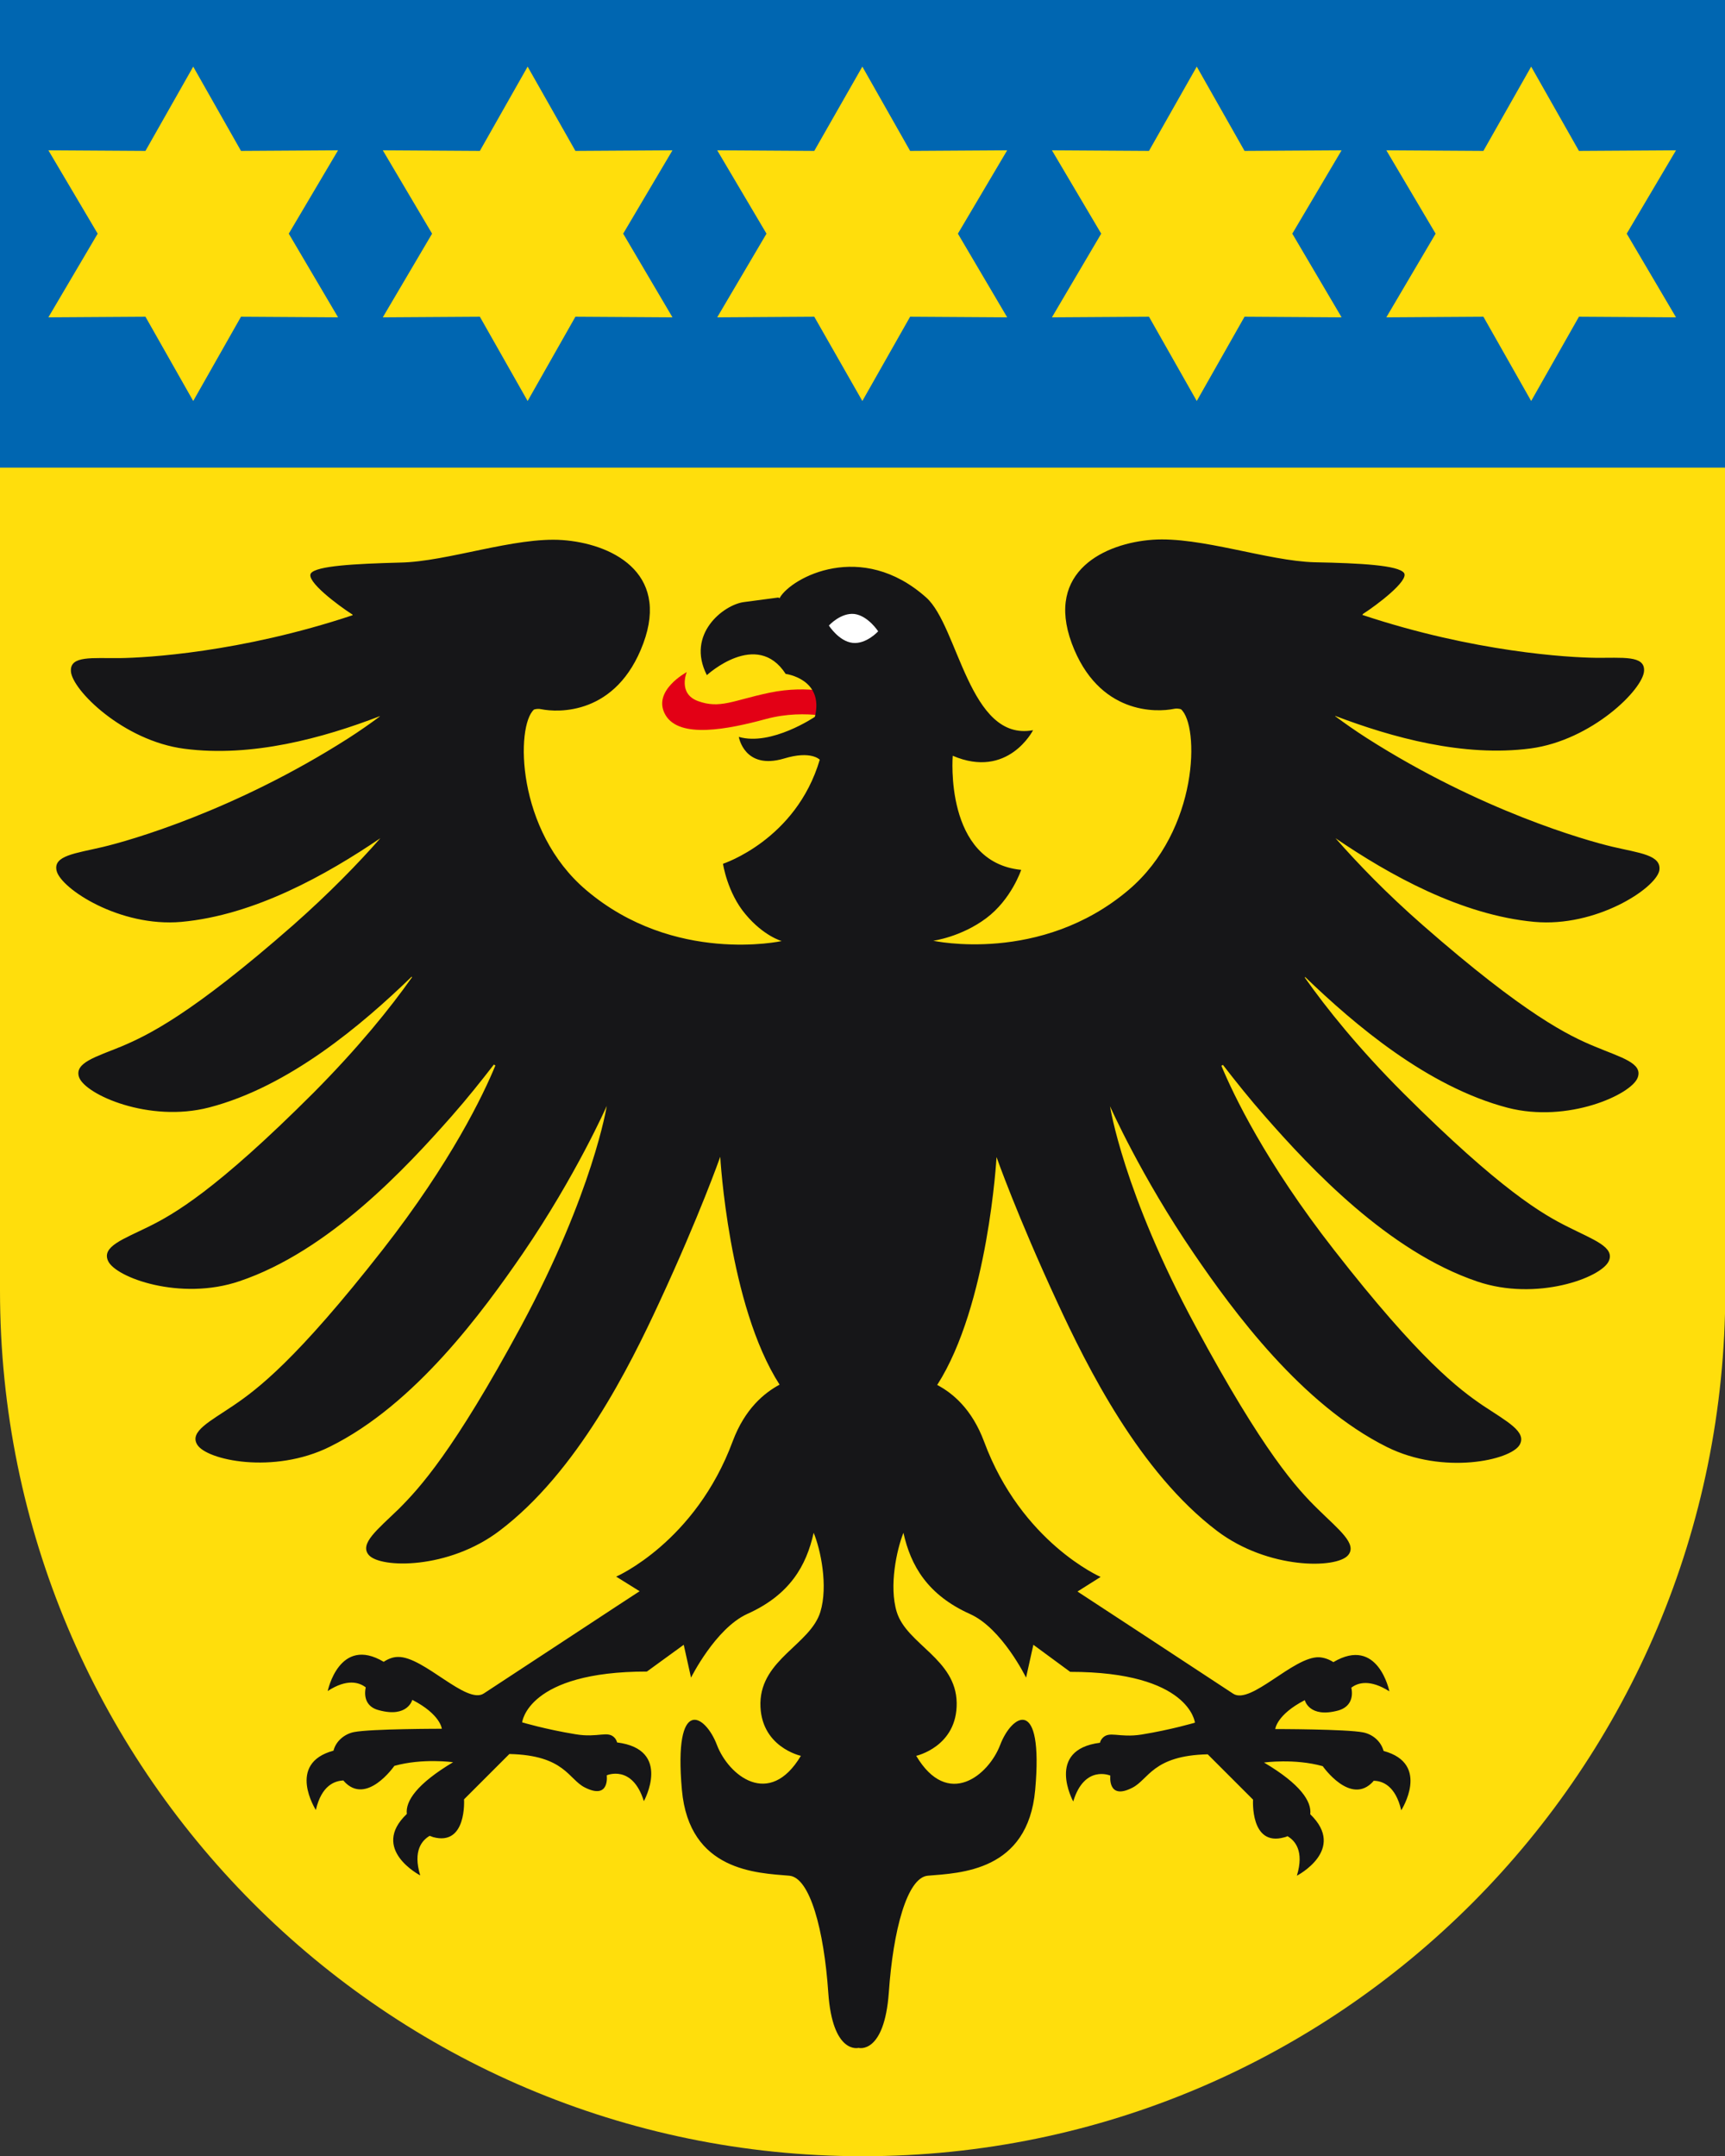
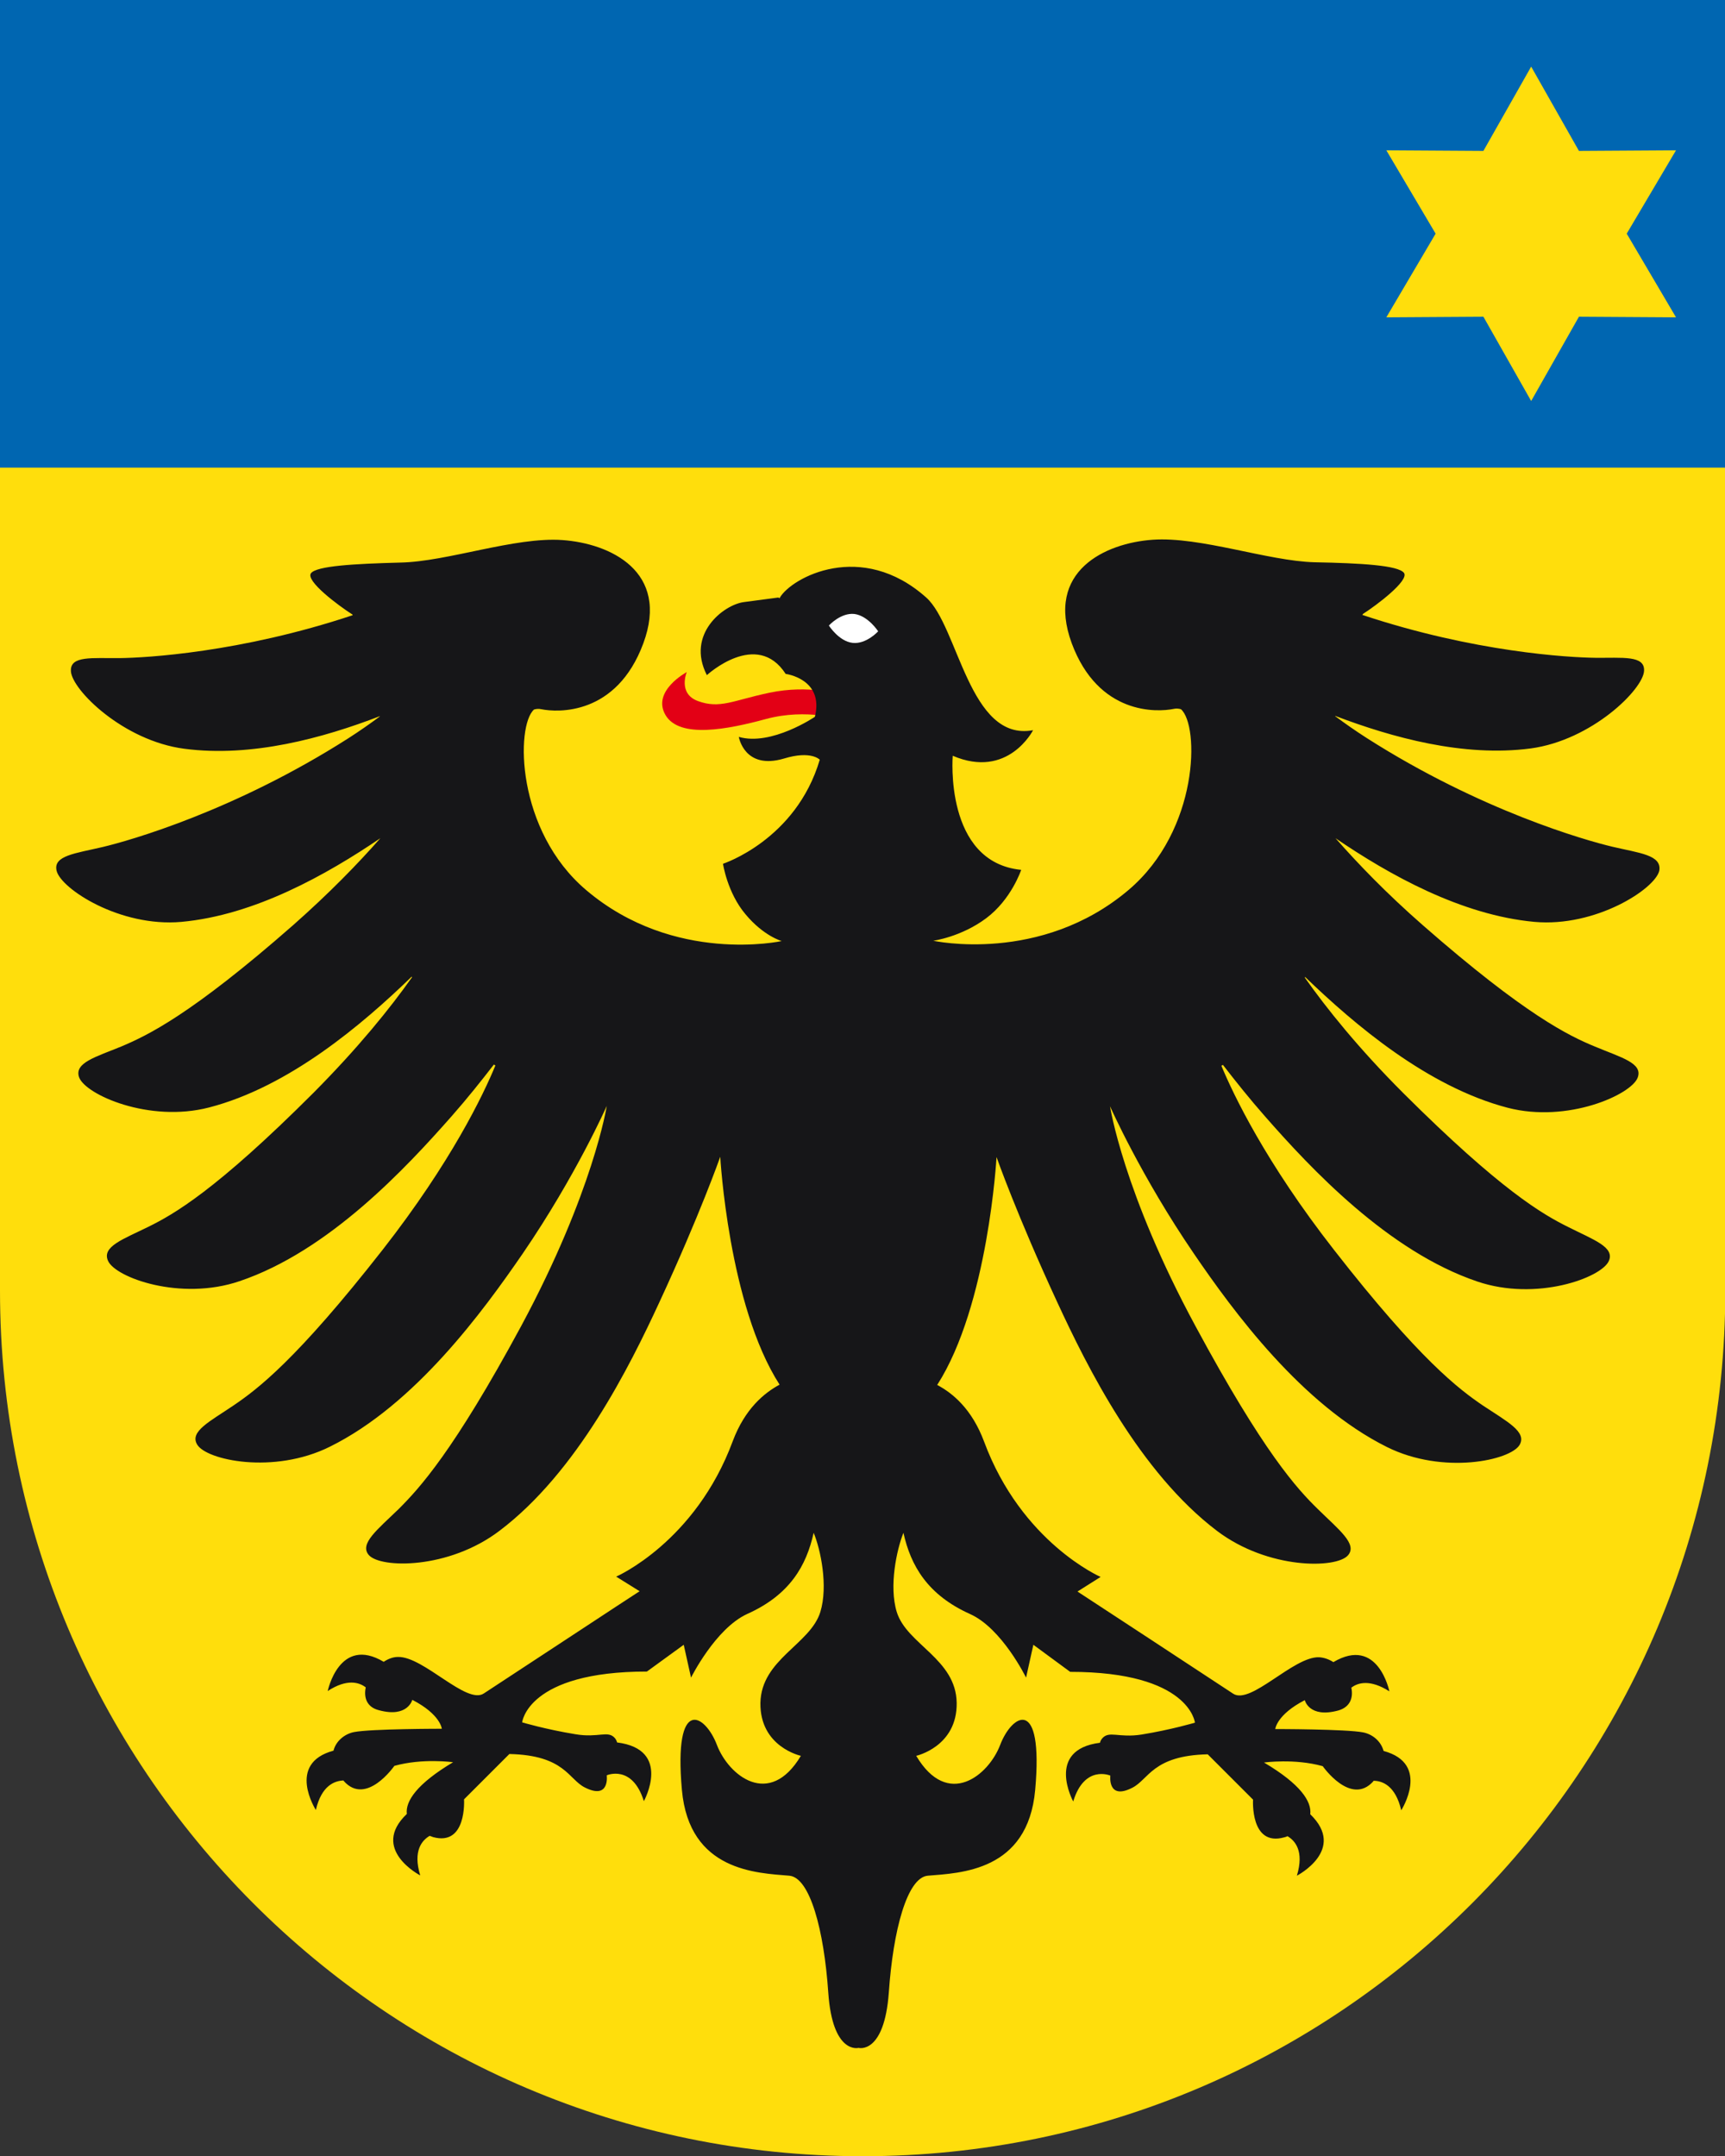
<svg xmlns="http://www.w3.org/2000/svg" version="1.1" id="Ebene_1" x="0px" y="0px" viewBox="0 0 56.69 70.87" style="enable-background:new 0 0 56.69 70.87;" xml:space="preserve">
  <rect x="0" y="0" width="56.69" height="70.87" fill="#333333" stroke="none" />
  <style type="text/css">
	.st0{fill:#FFDE0C;}
	.st1{fill:#0066B1;}
	.st2{fill:#E30015;}
	.st3{fill:#161618;}
	.st4{fill:#FFFFFF;}
</style>
  <path class="st0" d="M56.69,0H0v42.42c0,15.71,12.69,28.45,28.35,28.45s28.35-12.74,28.35-28.45V0z" />
  <rect x="0" y="0" class="st1" width="56.69" height="15.37" />
  <g>
-     <polygon class="st0" points="25.19,7.68 23.57,4.94 26.76,4.96 28.34,2.19 29.91,4.96 33.1,4.94 31.48,7.68 33.1,10.43    29.91,10.41 28.34,13.18 26.76,10.41 23.57,10.43  " />
-     <polygon class="st0" points="3.21,7.68 1.59,4.94 4.78,4.96 6.35,2.19 7.92,4.96 11.11,4.94 9.49,7.68 11.11,10.43 7.92,10.41    6.35,13.18 4.78,10.41 1.59,10.43  " />
-     <polygon class="st0" points="14.2,7.68 12.58,4.94 15.77,4.96 17.34,2.19 18.91,4.96 22.1,4.94 20.48,7.68 22.1,10.43 18.91,10.41    17.34,13.18 15.77,10.41 12.58,10.43  " />
-     <polygon class="st0" points="36.19,7.68 34.57,4.94 37.76,4.96 39.33,2.19 40.9,4.96 44.09,4.94 42.47,7.68 44.09,10.43    40.9,10.41 39.33,13.18 37.76,10.41 34.57,10.43  " />
    <polygon class="st0" points="47.18,7.68 45.56,4.94 48.75,4.96 50.32,2.19 51.89,4.96 55.08,4.94 53.46,7.68 55.08,10.43    51.89,10.41 50.32,13.18 48.75,10.41 45.56,10.43  " />
  </g>
  <path class="st2" d="M22.57,22.09c0,0-0.3,0.7,0.36,0.95c0.73,0.27,1.16-0.02,2.35-0.27c1.32-0.28,2.32,0.06,2.32,0.06l0.07,0.83  c0,0-1.14-0.39-2.49-0.03c-1.25,0.34-2.85,0.66-3.31-0.13S22.57,22.09,22.57,22.09z" />
  <path class="st3" d="M52.99,27.83c-0.89-0.21-4.34-1.19-8.07-3.57c-0.39-0.25-0.73-0.49-1.04-0.72c0,0,0,0,0-0.01  c1.87,0.71,4.21,1.36,6.42,1.07c2.01-0.27,3.7-1.94,3.73-2.55c0.03-0.52-0.71-0.42-1.61-0.43c-0.84-0.01-3.96-0.18-7.65-1.41  c0.01-0.01,0.02-0.02,0.02-0.03c0.44-0.28,1.53-1.1,1.35-1.35c-0.19-0.25-1.41-0.32-2.94-0.35c-1.53-0.04-3.75-0.85-5.32-0.74  c-1.56,0.11-3.53,1.03-2.66,3.4c0.88,2.37,2.81,2.27,3.35,2.16c0.09-0.02,0.17-0.01,0.24,0.01c0.61,0.53,0.6,3.97-1.72,5.94  c-2.89,2.45-6.42,1.67-6.42,1.67l0,0c0,0,0.91-0.12,1.74-0.74c0.83-0.62,1.15-1.59,1.15-1.59c-2.54-0.25-2.25-3.75-2.25-3.75  c1.82,0.78,2.64-0.84,2.64-0.84c-2.1,0.39-2.45-3.41-3.51-4.36c-2.13-1.9-4.42-0.66-4.81,0c0,0.01,0,0.02-0.01,0.02  c-0.02-0.01-0.03-0.02-0.05-0.02c0,0-0.99,0.13-1.13,0.15c-0.66,0.09-1.9,1.05-1.21,2.4c0,0,1.64-1.51,2.59-0.04  c0,0,1.27,0.16,0.96,1.41c0,0-1.43,0.97-2.5,0.66c0,0,0.18,1.1,1.49,0.71c0.89-0.27,1.17,0.04,1.17,0.04  c-0.78,2.64-3.18,3.42-3.18,3.42s0.14,0.95,0.74,1.66c0.6,0.72,1.19,0.88,1.19,0.88l0,0c0,0-3.53,0.78-6.42-1.67  c-2.32-1.96-2.32-5.41-1.72-5.94c0.07-0.02,0.15-0.03,0.24-0.01c0.54,0.11,2.47,0.21,3.35-2.16c0.88-2.37-1.09-3.29-2.66-3.4  c-1.56-0.11-3.78,0.71-5.32,0.74c-1.53,0.04-2.75,0.11-2.94,0.35c-0.19,0.25,0.91,1.07,1.35,1.35c0.01,0,0.02,0.02,0.02,0.03  c-3.69,1.23-6.81,1.4-7.65,1.41c-0.91,0.01-1.64-0.09-1.61,0.43c0.03,0.61,1.72,2.29,3.73,2.55c2.21,0.29,4.55-0.35,6.42-1.07  c0,0,0,0,0,0.01c-0.31,0.23-0.65,0.47-1.04,0.72c-3.73,2.38-7.18,3.36-8.07,3.57c-0.89,0.21-1.63,0.28-1.51,0.78  c0.14,0.59,2.08,1.86,4.1,1.68c2.41-0.22,4.77-1.55,6.54-2.75c-0.73,0.83-1.67,1.8-2.87,2.86C6.28,33.35,4.85,34.03,4,34.39  c-0.85,0.35-1.57,0.54-1.4,1.02c0.21,0.57,2.3,1.5,4.27,0.99c2.63-0.68,5.04-2.73,6.66-4.3c0,0.01,0.01,0.01,0.01,0.02  c-0.72,1.02-1.77,2.32-3.24,3.8c-3.21,3.21-4.59,3.99-5.42,4.4s-1.54,0.65-1.33,1.12c0.24,0.55,2.38,1.33,4.32,0.67  c2.94-0.99,5.48-3.73,6.97-5.42c0.52-0.59,0.98-1.17,1.39-1.7c0.02,0.01,0.03,0.02,0.05,0.03c-0.39,0.95-1.45,3.17-3.7,6.05  c-2.84,3.63-4.12,4.59-4.9,5.12c-0.78,0.53-1.46,0.86-1.2,1.29c0.3,0.51,2.51,0.99,4.36,0.07c2.81-1.39,5.04-4.46,6.34-6.35  c1.75-2.56,2.76-4.85,2.76-4.85s-0.44,2.82-2.81,7.23c-2.23,4.13-3.35,5.34-4.03,6.02c-0.69,0.67-1.3,1.14-0.98,1.51  c0.38,0.44,2.62,0.48,4.3-0.8c2.55-1.93,4.27-5.39,5.25-7.51c1.33-2.87,2-4.78,2-4.78s0.27,4.88,1.95,7.49  c-0.5,0.27-1.14,0.79-1.54,1.86c-1.23,3.32-3.83,4.45-3.83,4.45l0.77,0.48c-0.04,0.02-4.55,2.99-5.12,3.36  c-0.57,0.38-1.98-1.22-2.82-1.2c-0.16,0-0.32,0.06-0.47,0.16c-1.46-0.87-1.84,0.96-1.84,0.96c0.63-0.41,1.03-0.29,1.25-0.12  c-0.07,0.33,0.03,0.65,0.43,0.75c0.95,0.26,1.1-0.34,1.1-0.34c0.93,0.48,0.97,0.95,0.97,0.95s-2.34,0-2.89,0.11  c-0.3,0.06-0.59,0.29-0.67,0.61c-1.56,0.42-0.58,1.95-0.58,1.95c0.19-0.82,0.63-0.96,0.91-0.97c0,0.01,0.01,0.01,0.01,0.02  c0.74,0.83,1.66-0.5,1.66-0.5c0.93-0.26,1.93-0.12,1.93-0.12c-1.19,0.71-1.57,1.28-1.52,1.7c-1.22,1.16,0.44,2.02,0.44,2.02  c-0.25-0.82,0.07-1.16,0.31-1.3c0.04,0.01,0.08,0.03,0.11,0.04c1.12,0.31,1.02-1.24,1.02-1.24l1.49-1.49  c1.82,0.04,1.94,0.83,2.48,1.1c0.83,0.42,0.72-0.4,0.72-0.4s0.84-0.37,1.22,0.85c0,0,0.94-1.7-0.88-1.93  c-0.01-0.04-0.03-0.09-0.07-0.14c-0.23-0.27-0.54,0-1.3-0.13c-0.98-0.16-1.75-0.39-1.75-0.39s0.17-1.67,4.1-1.67l1.21-0.88  l0.24,1.08c0,0,0.8-1.61,1.84-2.09c1.41-0.63,1.95-1.59,2.19-2.67c0.23,0.55,0.48,1.75,0.22,2.6c-0.33,1.07-1.94,1.55-1.97,2.99  c-0.02,1.45,1.33,1.74,1.33,1.74c-1.04,1.74-2.38,0.64-2.76-0.36c-0.38-1-1.43-1.65-1.15,1.48c0.24,2.68,2.47,2.73,3.53,2.82  c0.68,0.06,1.14,1.79,1.28,3.84c0.14,2.04,0.99,1.82,0.99,1.82h0.01c0,0,0.84,0.22,0.99-1.82c0.14-2.04,0.6-3.78,1.28-3.84  c1.07-0.09,3.29-0.14,3.53-2.82c0.28-3.13-0.77-2.48-1.15-1.48c-0.38,1-1.72,2.11-2.76,0.36c0,0,1.35-0.3,1.33-1.74  c-0.02-1.45-1.64-1.92-1.97-2.99c-0.26-0.85,0-2.05,0.22-2.6c0.24,1.08,0.79,2.04,2.19,2.67c1.05,0.47,1.84,2.09,1.84,2.09  l0.24-1.08l1.21,0.89c3.93,0,4.1,1.67,4.1,1.67s-0.77,0.23-1.75,0.39c-0.76,0.12-1.07-0.14-1.3,0.13c-0.04,0.05-0.06,0.09-0.07,0.14  c-1.81,0.23-0.88,1.93-0.88,1.93c0.37-1.22,1.22-0.85,1.22-0.85s-0.1,0.82,0.72,0.4c0.54-0.27,0.67-1.06,2.48-1.1l1.49,1.49  c0,0-0.1,1.55,1.02,1.24c0.04-0.01,0.08-0.02,0.11-0.04c0.24,0.14,0.56,0.48,0.31,1.3c0,0,1.65-0.85,0.44-2.02  c0.05-0.42-0.32-0.99-1.52-1.7c0,0,1-0.14,1.93,0.12c0,0,0.92,1.32,1.66,0.5c0-0.01,0.01-0.01,0.01-0.02c0.28,0,0.72,0.15,0.91,0.97  c0,0,0.98-1.53-0.58-1.95c-0.09-0.33-0.37-0.55-0.67-0.61c-0.55-0.11-2.89-0.11-2.89-0.11s0.04-0.47,0.97-0.95  c0,0,0.14,0.6,1.1,0.34c0.39-0.11,0.5-0.42,0.43-0.75c0.22-0.17,0.62-0.28,1.25,0.12c0,0-0.37-1.83-1.84-0.96  c-0.14-0.09-0.3-0.15-0.47-0.16c-0.84-0.03-2.24,1.57-2.82,1.2c-0.57-0.38-5.12-3.36-5.12-3.36l0.76-0.48c0,0-2.6-1.13-3.83-4.45  c-0.4-1.07-1.03-1.59-1.54-1.86c1.68-2.62,1.95-7.49,1.95-7.49s0.67,1.91,2,4.78c0.98,2.12,2.7,5.58,5.25,7.51  c1.68,1.27,3.92,1.24,4.3,0.8c0.32-0.37-0.3-0.84-0.98-1.51c-0.69-0.67-1.8-1.88-4.03-6.02c-2.38-4.4-2.81-7.23-2.81-7.23  s1.01,2.29,2.76,4.85c1.29,1.89,3.53,4.95,6.34,6.35c1.85,0.92,4.06,0.44,4.36-0.07c0.25-0.43-0.42-0.77-1.2-1.29  c-0.78-0.53-2.07-1.49-4.9-5.12c-2.25-2.88-3.31-5.11-3.7-6.05c0.02-0.01,0.03-0.02,0.05-0.03c0.41,0.53,0.87,1.11,1.39,1.7  c1.49,1.7,4.04,4.43,6.97,5.42c1.94,0.66,4.07-0.12,4.32-0.67c0.21-0.46-0.5-0.7-1.33-1.12c-0.83-0.41-2.21-1.2-5.42-4.4  c-1.47-1.47-2.52-2.78-3.24-3.8c0,0,0.01-0.01,0.01-0.02c1.62,1.56,4.02,3.61,6.66,4.3c1.97,0.51,4.06-0.43,4.27-0.99  c0.18-0.48-0.54-0.66-1.4-1.02c-0.85-0.35-2.28-1.03-5.66-3.99c-1.2-1.05-2.14-2.03-2.87-2.86c1.76,1.2,4.13,2.53,6.54,2.75  c2.01,0.18,3.96-1.08,4.1-1.68C54.62,28.1,53.88,28.04,52.99,27.83z M35.25,52.39l-1.08,0.68l-0.12,0.54l0.12-0.54L35.25,52.39z" />
  <path class="st4" d="M28.86,20.75c0,0-0.39,0.43-0.84,0.38c-0.45-0.05-0.78-0.57-0.78-0.57s0.39-0.43,0.84-0.38  C28.53,20.24,28.86,20.75,28.86,20.75z" />
</svg>